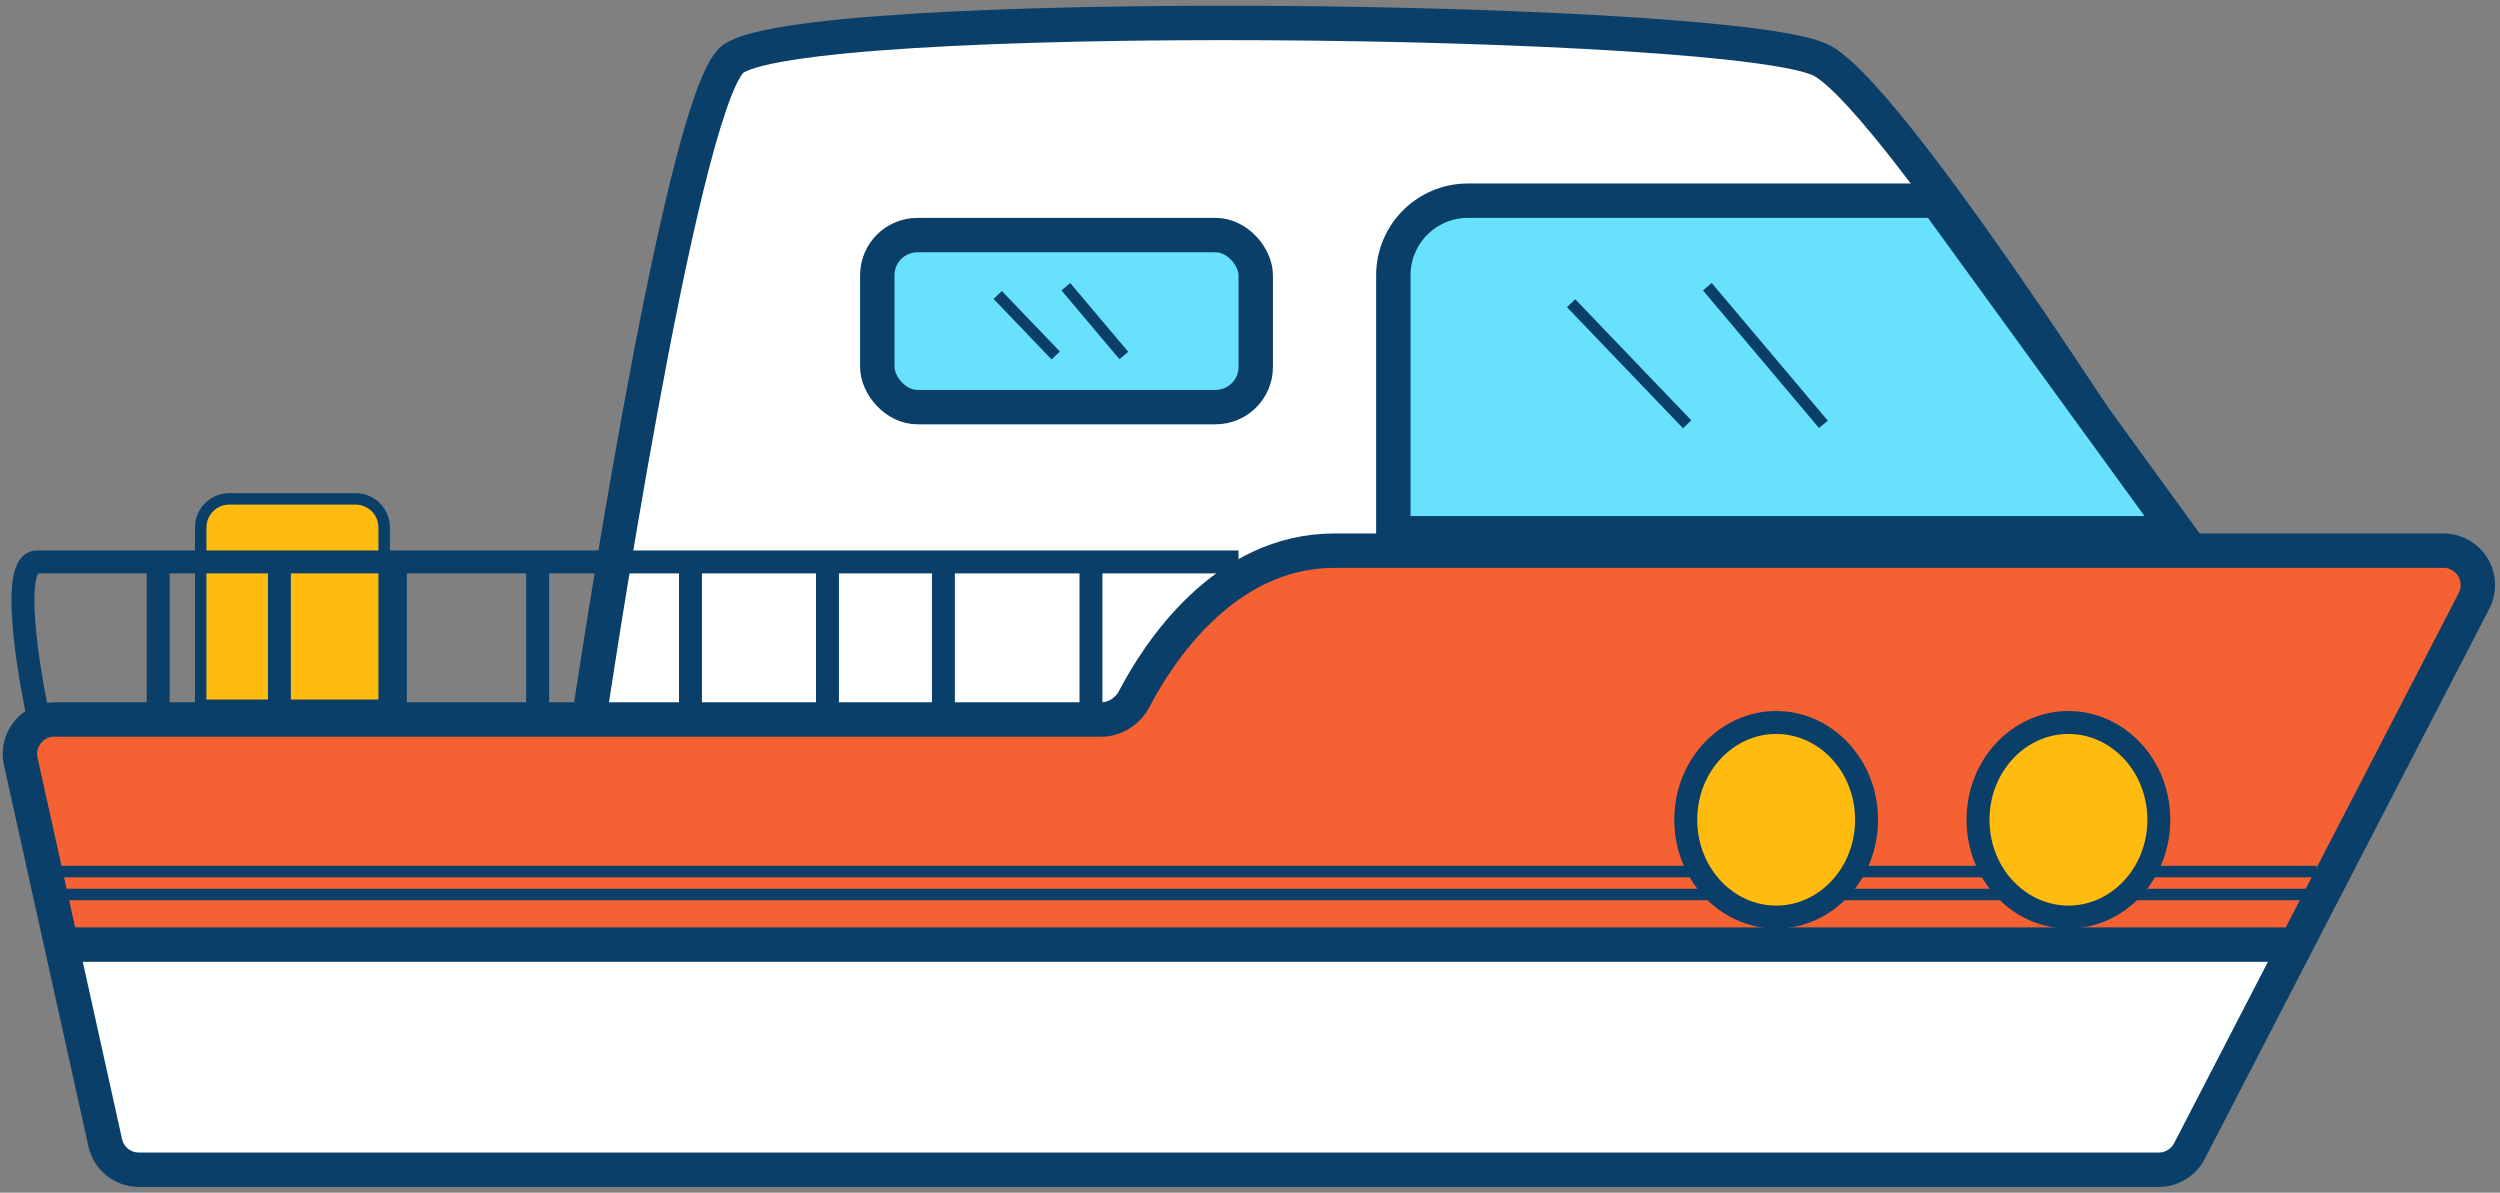
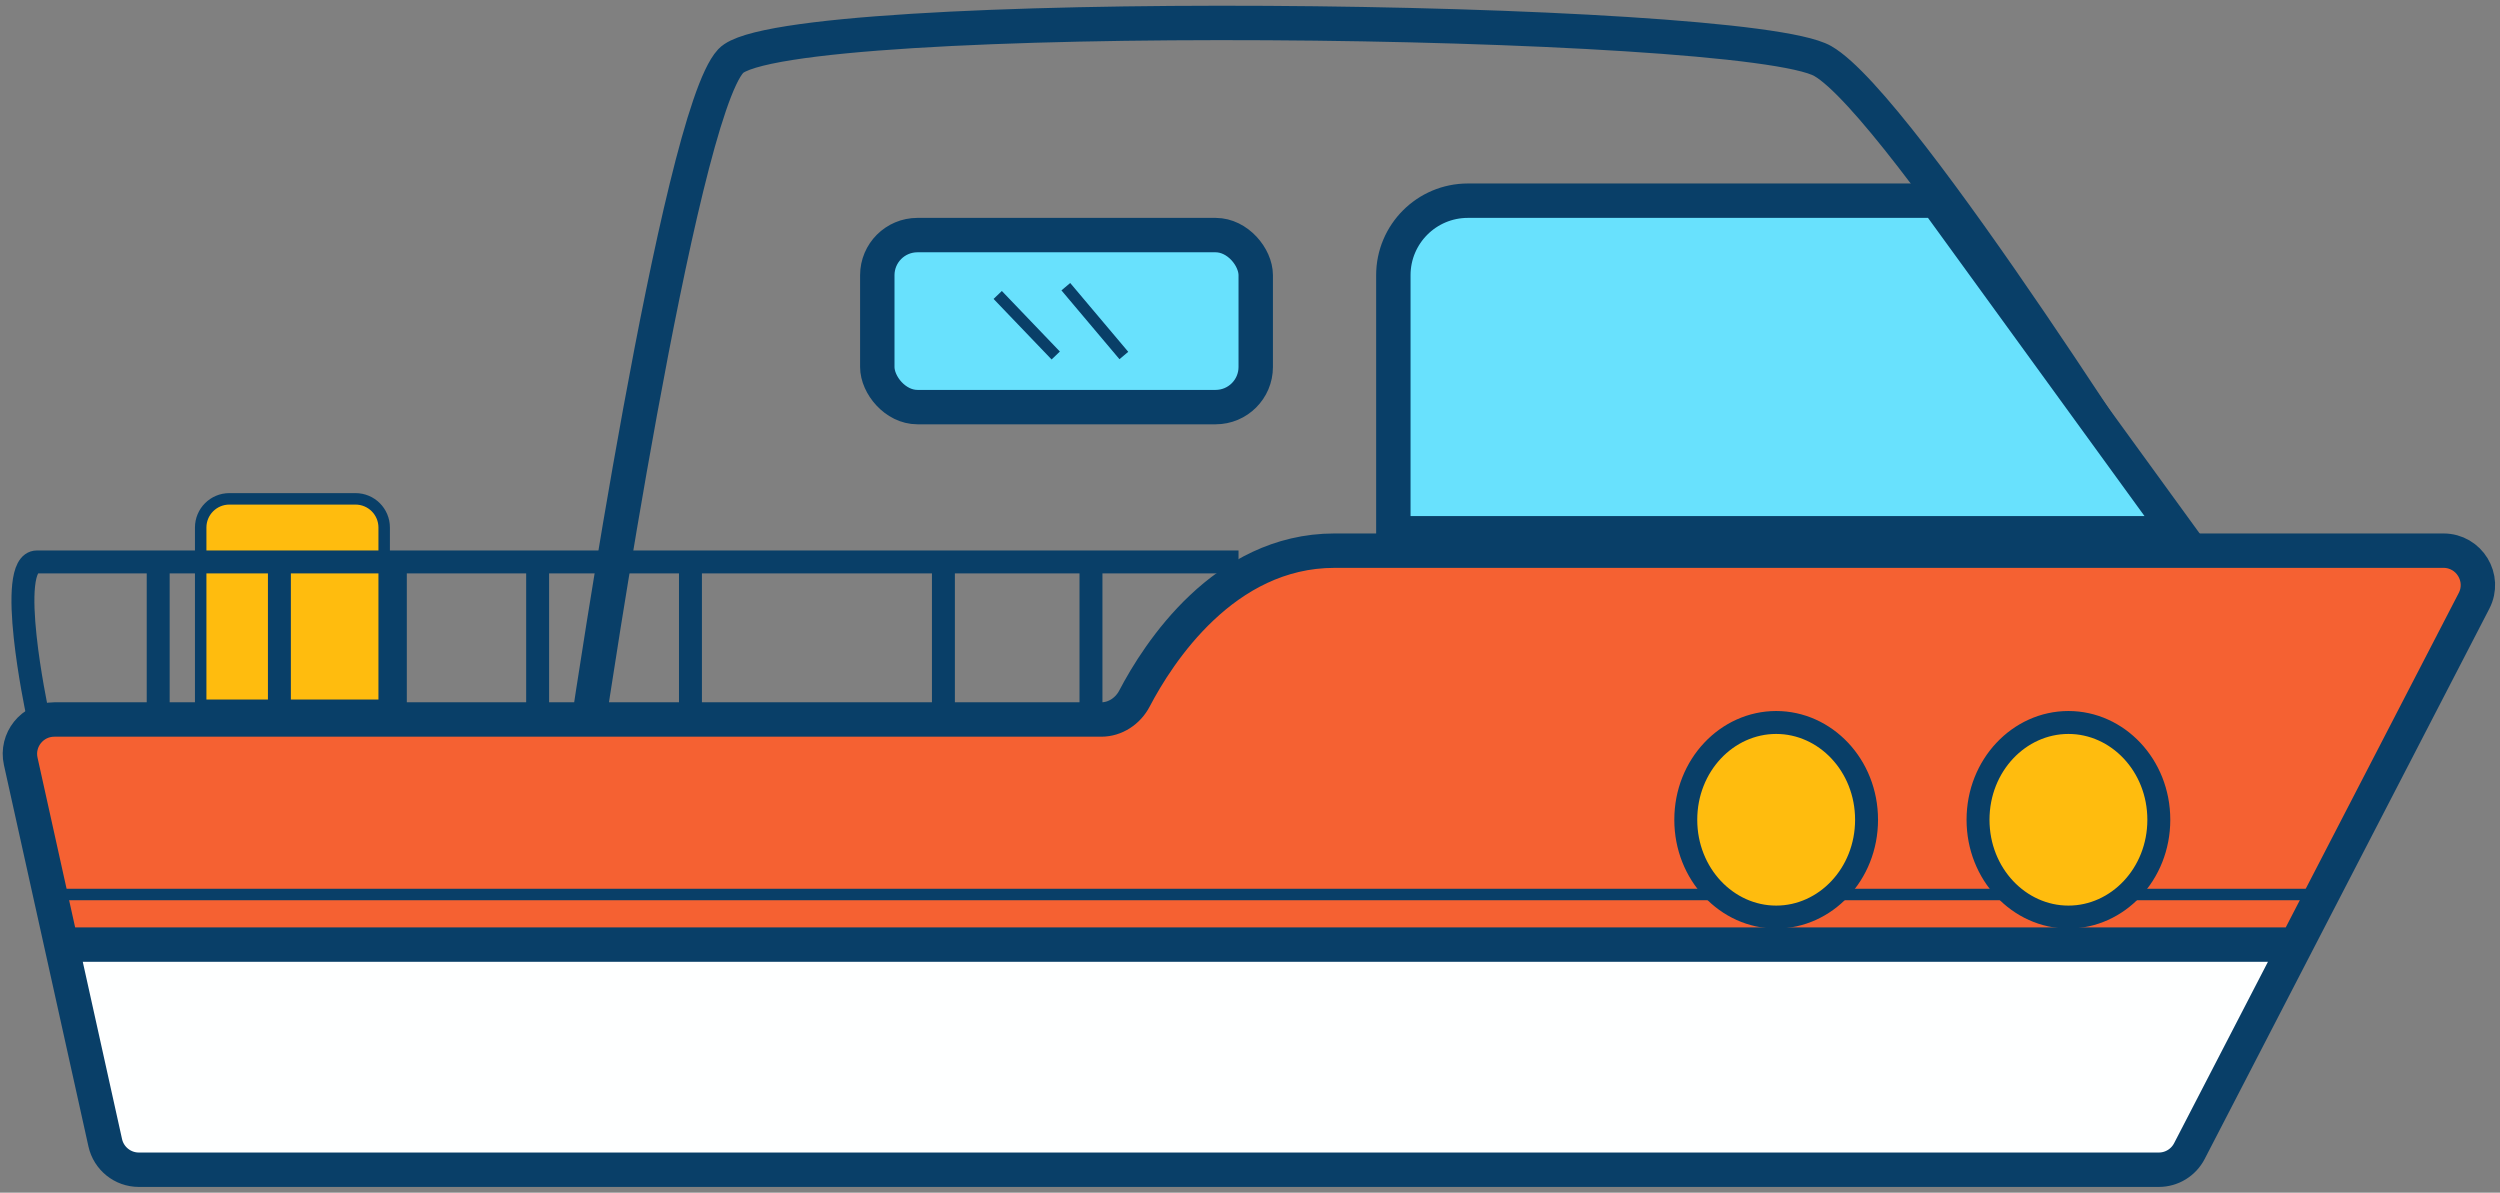
<svg xmlns="http://www.w3.org/2000/svg" width="218" height="104" viewBox="0 0 218 104" fill="none">
  <rect x="0" y="0" width="218" height="104" fill="#808080" stroke="none" />
-   <path fill-rule="evenodd" clip-rule="evenodd" d="M158.943 5.323C152.076 1.397 68.297 0.415 63.719 5.323C59.141 10.23 51.359 62.74 51.359 62.74H96.032C97.254 62.74 98.358 61.999 98.924 60.915C100.984 56.974 106.726 48.018 116.367 48.018C128.728 48.018 190.074 48.018 190.074 48.018C190.074 48.018 165.81 9.249 158.943 5.323Z" fill="white" />
  <path fill-rule="evenodd" clip-rule="evenodd" d="M116.367 48.018H190.074H213.07C215.319 48.018 216.768 50.399 215.735 52.396L200.229 82.37H5.349L1.808 66.389C1.393 64.516 2.819 62.74 4.737 62.74H51.359H96.032C97.254 62.74 98.358 61.999 98.924 60.915C100.984 56.974 106.726 48.018 116.367 48.018Z" fill="white" />
  <path fill-rule="evenodd" clip-rule="evenodd" d="M116.367 48.018H190.074H213.07C215.319 48.018 216.768 50.399 215.735 52.396L200.229 82.37H5.349L1.808 66.389C1.393 64.516 2.819 62.74 4.737 62.74H51.359H96.032C97.254 62.74 98.358 61.999 98.924 60.915C100.984 56.974 106.726 48.018 116.367 48.018Z" fill="#F56132" />
  <path d="M9.177 99.649C9.482 101.022 10.7 102 12.106 102H188.248C189.37 102 190.397 101.375 190.913 100.378L200.229 82.37H5.349L9.177 99.649Z" fill="white" />
  <path d="M9.177 99.649C9.482 101.022 10.7 102 12.106 102H188.248C189.37 102 190.397 101.375 190.913 100.378L200.229 82.37H5.349L9.177 99.649Z" fill="#F56132" />
  <path d="M9.177 99.649C9.482 101.022 10.7 102 12.106 102H188.248C189.37 102 190.397 101.375 190.913 100.378L200.229 82.37H5.349L9.177 99.649Z" fill="#FEFFFF" />
  <path d="M190.074 48.018C190.074 48.018 165.81 9.249 158.943 5.323C152.076 1.397 68.297 0.415 63.719 5.323C59.141 10.23 51.359 62.74 51.359 62.74M190.074 48.018C190.074 48.018 128.728 48.018 116.367 48.018M190.074 48.018H213.07C215.319 48.018 216.768 50.399 215.735 52.396L200.229 82.37M190.074 48.018H116.367M116.367 48.018C106.726 48.018 100.984 56.974 98.924 60.915C98.358 61.999 97.254 62.74 96.032 62.74H51.359M51.359 62.74H4.737C2.819 62.74 1.393 64.516 1.808 66.389L5.349 82.37M5.349 82.37L9.177 99.649C9.482 101.022 10.7 102 12.106 102H188.248C189.37 102 190.397 101.375 190.913 100.378L200.229 82.37M5.349 82.37H200.229" stroke="#093F68" stroke-width="3" />
  <rect x="76.5" y="20.5" width="33" height="15" rx="3.5" fill="#68E1FD" stroke="#093F68" stroke-width="3" />
  <path d="M169.336 18.119L168.887 17.5H168.122H128C124.41 17.5 121.5 20.41 121.5 24V45V46.5H123H187H189.943L188.214 44.119L169.336 18.119Z" fill="#68E1FD" stroke="#093F68" stroke-width="3" />
  <path d="M20 43.5H31C32.381 43.5 33.5 44.619 33.5 46V61.5H17.5V46C17.5 44.619 18.619 43.5 20 43.5Z" fill="#FFBC0E" stroke="#093F68" />
-   <path d="M137 26.44L147.12 37M148.88 25L159 37" stroke="#093F68" />
  <path d="M87 25.72L92.06 31M92.94 25L98 31" stroke="#093F68" />
-   <path d="M5 76H202" stroke="#093F68" />
  <path d="M5 78H202" stroke="#093F68" />
  <path d="M162.764 71.484C162.764 76.233 159.175 79.968 154.882 79.968C150.59 79.968 147 76.233 147 71.484C147 66.736 150.59 63 154.882 63C159.175 63 162.764 66.736 162.764 71.484Z" fill="#FFBC0E" stroke="#093F68" stroke-width="2" />
  <path d="M188.249 71.484C188.249 76.233 184.659 79.968 180.367 79.968C176.074 79.968 172.484 76.233 172.484 71.484C172.484 66.736 176.074 63 180.367 63C184.659 63 188.249 66.736 188.249 71.484Z" fill="#FFBC0E" stroke="#093F68" stroke-width="2" />
-   <path d="M3.225 62C3.225 62 0.468 49 3.225 49C5.983 49 13.795 49 13.795 49M108 49H95.133M13.795 49V62M13.795 49H24.364M24.364 49V62M24.364 49H34.474M34.474 49V62M34.474 49H46.882M46.882 49V62M46.882 49H60.208M60.208 49V62M60.208 49H72.156M72.156 49V62M72.156 49H82.266M82.266 49V62M82.266 49H95.133M95.133 49V62" stroke="#093F68" stroke-width="2" />
+   <path d="M3.225 62C3.225 62 0.468 49 3.225 49C5.983 49 13.795 49 13.795 49M108 49H95.133M13.795 49V62M13.795 49H24.364M24.364 49V62M24.364 49H34.474M34.474 49V62M34.474 49H46.882M46.882 49V62M46.882 49H60.208M60.208 49V62M60.208 49H72.156M72.156 49M72.156 49H82.266M82.266 49V62M82.266 49H95.133M95.133 49V62" stroke="#093F68" stroke-width="2" />
</svg>